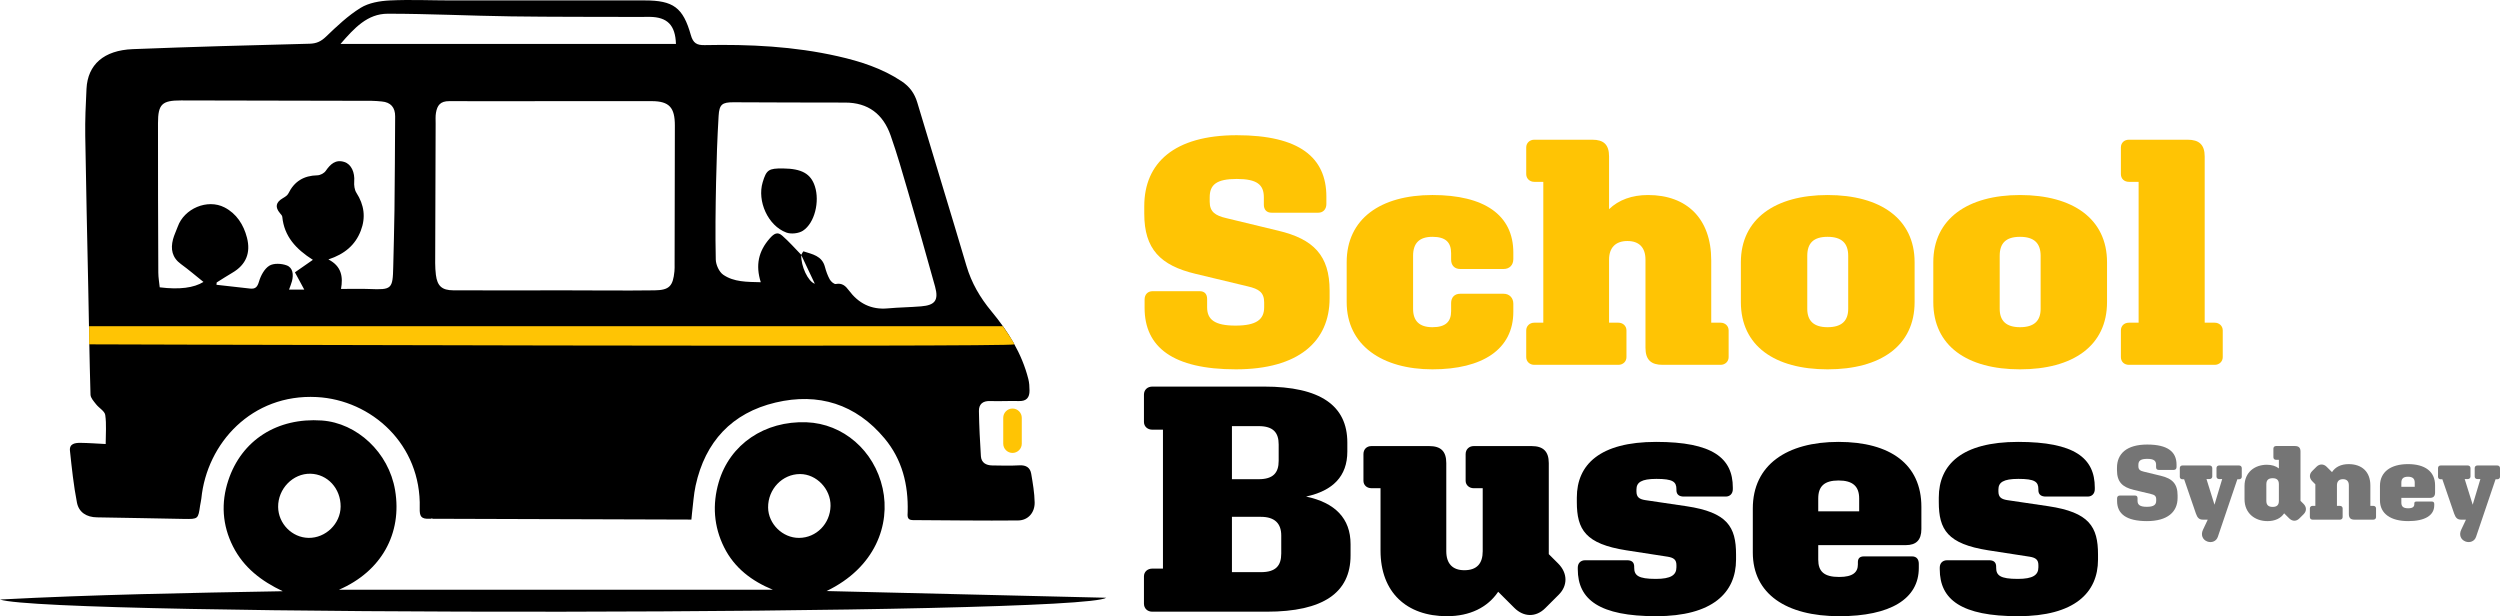
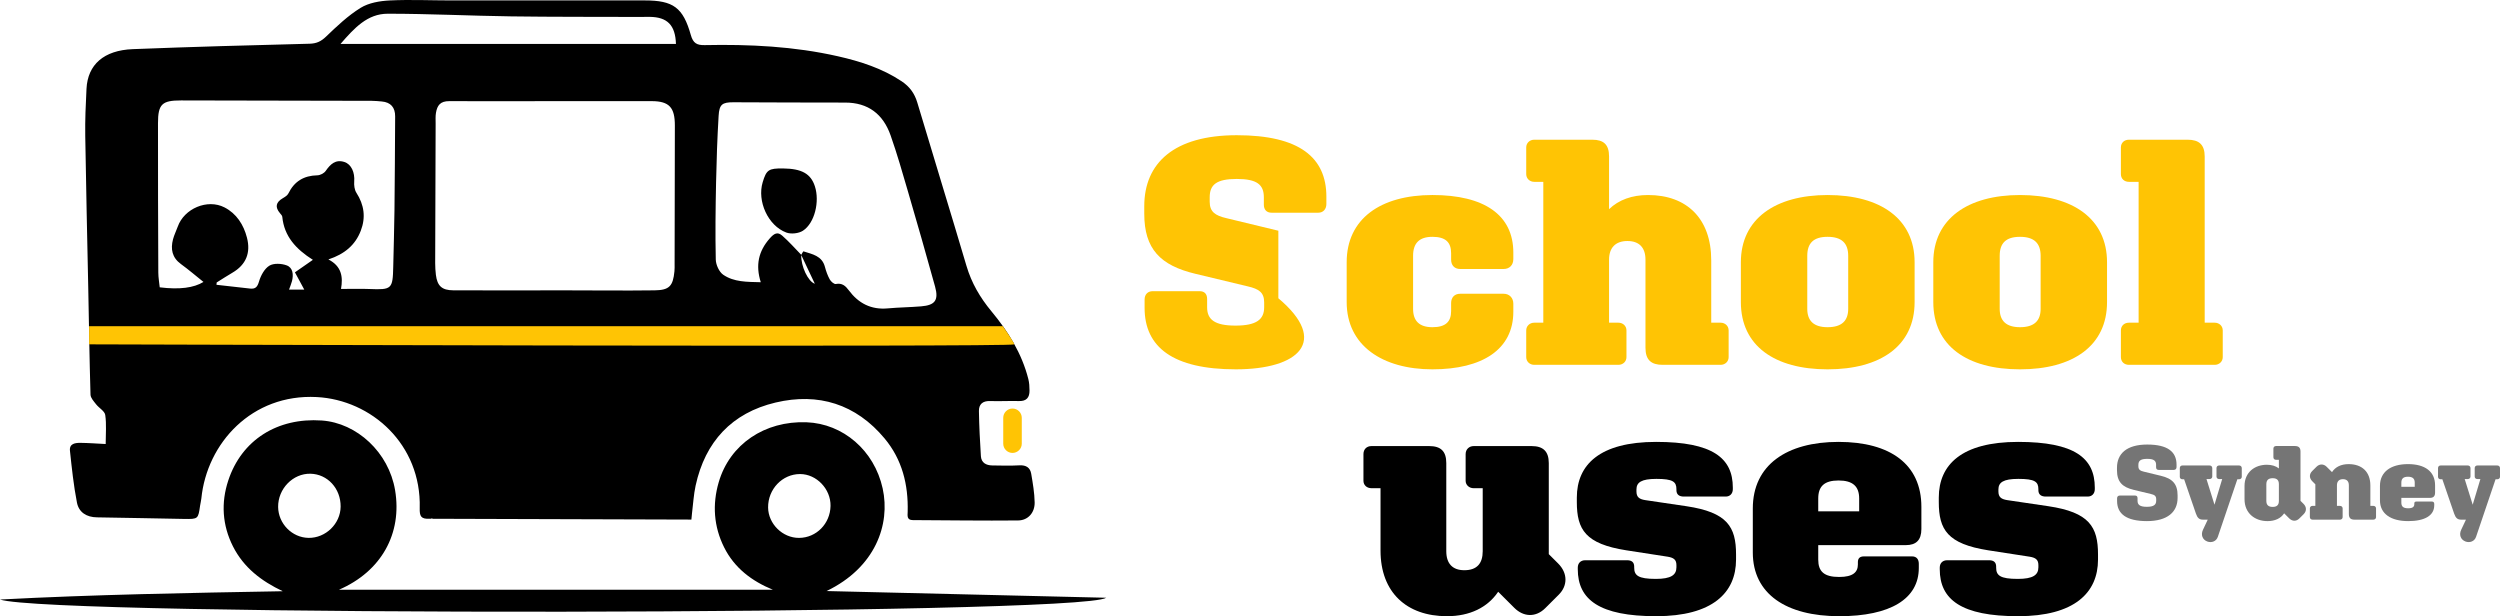
<svg xmlns="http://www.w3.org/2000/svg" width="284" height="70" viewBox="0 0 284 70" fill="none">
  <g clip-path="url(#clip0_29_3022)">
    <path d="M8.74 57.089C8.955 58.199 9.826 58.757 11.024 58.771C14.322 58.812 17.62 58.899 20.918 58.951C22.514 58.977 22.513 58.959 22.731 57.438C22.771 57.167 22.845 56.901 22.873 56.629C23.503 50.329 28.625 44.725 35.972 45.105C42.194 45.427 47.879 50.482 47.68 57.724C47.655 58.665 47.828 58.98 48.833 58.931L78.542 59.024L78.609 58.333C78.745 57.252 78.799 56.189 79.022 55.164C80.108 50.175 83.146 46.905 88.102 45.729C92.97 44.575 97.228 45.901 100.487 49.805C102.487 52.2 103.195 55.061 103.112 58.14C103.1 58.583 102.996 59.08 103.697 59.084C107.685 59.104 111.673 59.163 115.66 59.124C116.792 59.112 117.56 58.23 117.537 57.07C117.516 55.984 117.328 54.896 117.146 53.821C117.027 53.12 116.562 52.821 115.808 52.862C114.78 52.92 113.746 52.89 112.716 52.874C112.022 52.863 111.477 52.571 111.429 51.821C111.319 50.114 111.234 48.403 111.206 46.693C111.194 45.93 111.63 45.53 112.464 45.559C113.562 45.597 114.664 45.529 115.764 45.56C116.618 45.584 116.958 45.149 116.953 44.376C116.951 43.936 116.926 43.481 116.818 43.057C116.08 40.138 114.515 37.64 112.625 35.362C111.331 33.803 110.364 32.143 109.788 30.195C107.959 24.004 106.048 17.836 104.205 11.649C103.893 10.601 103.327 9.835 102.428 9.235C100.22 7.764 97.744 6.973 95.198 6.395C90.214 5.263 85.142 5.02 80.05 5.125C79.154 5.143 78.738 4.901 78.477 3.977C77.593 0.845 76.478 0.05 73.244 0.048C65.922 0.042 58.598 0.052 51.276 0.049C48.944 0.048 46.608 -0.062 44.283 0.05C43.156 0.105 41.898 0.317 40.967 0.891C39.528 1.779 38.264 2.983 37.033 4.164C36.466 4.708 35.95 4.947 35.169 4.967C28.474 5.139 21.778 5.318 15.087 5.582C11.791 5.712 9.967 7.341 9.827 10.076C9.736 11.856 9.657 13.641 9.684 15.423C9.77 21.183 9.91 26.942 10.025 32.7C10.106 36.745 10.162 40.79 10.282 44.834C10.293 45.207 10.658 45.594 10.918 45.929C11.249 46.355 11.89 46.697 11.955 47.14C12.11 48.196 12.005 49.289 12.005 50.441C10.995 50.391 10.073 50.32 9.149 50.309C8.547 50.303 7.859 50.386 7.947 51.211C8.156 53.176 8.363 55.151 8.74 57.089ZM91.023 28.972C91.534 30.053 92.046 31.135 92.565 32.235C91.789 31.983 90.974 30.228 91.023 28.972ZM81.345 20.748C81.397 18.216 81.483 15.682 81.635 13.155C81.713 11.857 82.043 11.617 83.311 11.618C87.535 11.624 91.758 11.665 95.982 11.653C98.638 11.645 100.326 12.977 101.172 15.378C101.908 17.469 102.518 19.605 103.139 21.733C104.189 25.334 105.228 28.94 106.224 32.556C106.65 34.106 106.226 34.669 104.647 34.801C103.384 34.907 102.113 34.917 100.851 35.032C98.957 35.205 97.522 34.459 96.418 32.972C96.055 32.481 95.664 32.122 94.952 32.262C94.756 32.301 94.394 31.985 94.262 31.746C94.017 31.303 93.841 30.809 93.711 30.315C93.379 29.052 92.272 28.879 91.276 28.554C91.238 28.542 91.11 28.804 91.021 28.948C90.31 28.21 89.625 27.443 88.859 26.768C88.324 26.297 87.938 26.522 87.446 27.08C86.167 28.529 85.81 30.115 86.424 32.061C84.843 32.022 83.376 32.046 82.163 31.214C81.693 30.891 81.326 30.083 81.312 29.486C81.246 26.576 81.287 23.661 81.345 20.748ZM49.525 12.816C49.67 11.98 50.005 11.482 51.044 11.489C54.961 11.516 58.88 11.489 62.798 11.489C62.798 11.509 62.798 11.529 62.798 11.489C65.296 11.489 67.794 11.486 70.291 11.486C71.54 11.486 72.789 11.486 74.038 11.489C76.05 11.494 76.665 12.234 76.664 14.259C76.661 19.506 76.647 24.754 76.635 30.001C76.635 30.275 76.644 30.552 76.616 30.824C76.452 32.49 76.045 32.959 74.375 32.982C70.904 33.029 67.433 32.982 63.961 32.982C59.803 32.981 55.644 33.008 51.485 32.98C50.202 32.971 49.677 32.489 49.517 31.224C49.406 30.346 49.439 29.447 49.441 28.557C49.451 23.72 49.47 18.884 49.488 14.048C49.49 13.637 49.456 13.217 49.525 12.816ZM48.999 58.848H49.176L48.999 58.891V58.848ZM44.049 1.559C48.716 1.558 53.381 1.795 58.049 1.86C62.856 1.927 67.665 1.907 72.473 1.924C72.92 1.926 73.366 1.91 73.813 1.916C75.806 1.94 76.72 2.851 76.788 4.989H38.684C40.262 3.17 41.744 1.559 44.049 1.559ZM17.948 13.983C17.951 11.824 18.408 11.406 20.575 11.409C27.793 11.422 35.013 11.436 42.232 11.454C42.609 11.455 42.985 11.495 43.362 11.527C44.4 11.617 44.894 12.211 44.889 13.226C44.869 16.793 44.852 20.359 44.811 23.926C44.786 26.051 44.718 28.176 44.672 30.302C44.617 32.843 44.508 32.933 41.958 32.831C40.933 32.789 39.904 32.824 38.739 32.824C38.987 31.436 38.798 30.238 37.304 29.471C39.145 28.865 40.36 27.839 40.985 26.21C41.567 24.696 41.372 23.273 40.487 21.9C40.267 21.556 40.206 21.041 40.239 20.617C40.319 19.597 39.917 18.656 39.119 18.401C38.113 18.081 37.531 18.653 36.997 19.419C36.813 19.683 36.377 19.91 36.051 19.916C34.522 19.947 33.439 20.595 32.763 21.971C32.65 22.202 32.368 22.375 32.129 22.515C31.329 22.981 31.22 23.527 31.81 24.224C31.914 24.347 32.054 24.489 32.068 24.632C32.283 26.841 33.607 28.291 35.543 29.518C34.793 30.04 34.14 30.495 33.504 30.937C33.847 31.57 34.171 32.17 34.564 32.897H32.835C32.962 32.538 33.093 32.239 33.172 31.928C33.353 31.206 33.287 30.416 32.568 30.147C31.978 29.926 31.088 29.881 30.596 30.184C30.037 30.529 29.623 31.305 29.426 31.974C29.241 32.605 29.018 32.852 28.397 32.78C27.128 32.634 25.859 32.494 24.591 32.352C24.599 32.264 24.607 32.176 24.615 32.088C25.208 31.719 25.793 31.335 26.397 30.983C27.965 30.068 28.498 28.71 28.054 26.995C27.673 25.522 26.868 24.262 25.5 23.559C23.549 22.558 20.916 23.701 20.191 25.748C20.02 26.229 19.783 26.691 19.654 27.184C19.364 28.296 19.545 29.263 20.556 29.998C21.44 30.641 22.271 31.356 23.114 32.029C22.023 32.701 20.386 32.919 18.144 32.64C18.09 32.099 17.987 31.531 17.984 30.962C17.96 25.302 17.94 19.643 17.948 13.983Z" fill="black" />
    <path d="M113.929 37.059H10.12V39.118C10.12 39.118 115.348 39.461 115.232 39.118C115.117 38.775 113.929 37.059 113.929 37.059Z" fill="#FFC404" />
    <path d="M93.898 67.142C99.433 64.481 101.173 59.583 100.27 55.483C99.319 51.171 95.777 48.127 91.621 47.97C86.876 47.791 82.902 50.462 81.644 54.789C80.914 57.302 81.075 59.806 82.262 62.181C83.44 64.54 85.424 66.019 87.796 66.993H38.507C43.326 64.909 45.707 60.603 44.882 55.686C44.162 51.389 40.547 48.047 36.554 47.769C31.522 47.419 27.446 49.977 25.929 54.589C25.098 57.113 25.244 59.647 26.465 62.068C27.685 64.487 29.703 66.018 32.122 67.163C21.387 67.356 10.687 67.543 -0.001 68.106C5.554 70.032 122.798 69.941 125.667 67.904C115.077 67.65 104.487 67.397 93.897 67.143L93.898 67.142ZM35.045 61.102C33.174 61.073 31.617 59.486 31.596 57.59C31.573 55.526 33.276 53.773 35.264 53.815C37.208 53.855 38.713 55.494 38.696 57.551C38.679 59.497 36.997 61.133 35.045 61.103V61.102ZM90.771 61.105C88.905 61.115 87.276 59.514 87.257 57.653C87.237 55.563 88.878 53.848 90.892 53.852C92.762 53.856 94.383 55.554 94.349 57.472C94.313 59.493 92.736 61.094 90.771 61.105Z" fill="black" />
    <path d="M89.324 26.416C89.866 26.619 90.732 26.524 91.214 26.209C92.556 25.332 93.129 22.891 92.574 21.174C92.109 19.735 91.085 19.159 88.949 19.136C87.317 19.119 87.068 19.287 86.641 20.703C85.994 22.846 87.238 25.638 89.324 26.416Z" fill="black" />
    <path d="M113.968 47.461V50.403C113.968 50.98 114.442 51.453 115.021 51.453C115.599 51.453 116.074 50.98 116.074 50.403V47.461C116.074 46.883 115.599 46.41 115.021 46.41C114.442 46.41 113.968 46.883 113.968 47.461Z" fill="#FFC404" />
-     <path d="M150.676 22.337V23.178C150.676 23.762 150.31 24.164 149.761 24.164H144.452C143.866 24.164 143.573 23.798 143.573 23.251V22.41C143.573 20.986 142.804 20.328 140.497 20.328C138.19 20.328 137.422 20.985 137.422 22.41V22.922C137.422 24.055 138.044 24.493 139.326 24.785L145.221 26.21C149.212 27.159 151.043 29.023 151.043 33.005V33.882C151.043 38.778 147.528 41.956 140.388 41.956C133.247 41.956 130.026 39.436 130.026 34.978V34.029C130.026 33.444 130.392 33.079 130.941 33.079H136.286C136.835 33.079 137.129 33.408 137.129 33.956V34.906C137.129 36.295 137.971 36.989 140.351 36.989C142.731 36.989 143.609 36.295 143.609 34.906V34.358C143.609 33.225 143.023 32.824 141.742 32.531L135.81 31.107C131.819 30.157 129.988 28.294 129.988 24.275V23.434C129.988 18.502 133.393 15.36 140.497 15.36C147.601 15.36 150.676 17.881 150.676 22.338V22.337Z" fill="#FFC404" />
+     <path d="M150.676 22.337V23.178C150.676 23.762 150.31 24.164 149.761 24.164H144.452C143.866 24.164 143.573 23.798 143.573 23.251V22.41C143.573 20.986 142.804 20.328 140.497 20.328C138.19 20.328 137.422 20.985 137.422 22.41V22.922C137.422 24.055 138.044 24.493 139.326 24.785L145.221 26.21V33.882C151.043 38.778 147.528 41.956 140.388 41.956C133.247 41.956 130.026 39.436 130.026 34.978V34.029C130.026 33.444 130.392 33.079 130.941 33.079H136.286C136.835 33.079 137.129 33.408 137.129 33.956V34.906C137.129 36.295 137.971 36.989 140.351 36.989C142.731 36.989 143.609 36.295 143.609 34.906V34.358C143.609 33.225 143.023 32.824 141.742 32.531L135.81 31.107C131.819 30.157 129.988 28.294 129.988 24.275V23.434C129.988 18.502 133.393 15.36 140.497 15.36C147.601 15.36 150.676 17.881 150.676 22.338V22.337Z" fill="#FFC404" />
    <path d="M160.526 35.087C160.526 36.439 161.221 37.17 162.723 37.17C164.225 37.17 164.847 36.548 164.847 35.343V34.43C164.847 33.773 165.25 33.371 165.872 33.371H170.816C171.474 33.371 171.914 33.846 171.914 34.504V35.416C171.914 39.691 168.4 41.956 162.723 41.956C157.047 41.956 152.983 39.252 152.983 34.32V29.79C152.983 24.858 156.828 22.154 162.723 22.154C168.619 22.154 171.914 24.419 171.914 28.694V29.424C171.914 30.118 171.475 30.557 170.816 30.557H165.872C165.25 30.557 164.847 30.155 164.847 29.497V28.767C164.847 27.525 164.224 26.903 162.723 26.903C161.222 26.903 160.526 27.634 160.526 29.059V35.087Z" fill="#FFC404" />
    <path d="M183.85 41.445H174.293C173.781 41.445 173.379 41.079 173.379 40.568V37.536C173.379 37.024 173.781 36.658 174.293 36.658H175.319V20.657H174.293C173.781 20.657 173.379 20.291 173.379 19.78V16.748C173.379 16.236 173.781 15.871 174.293 15.871H180.885C182.166 15.871 182.789 16.419 182.789 17.771V23.762C183.888 22.703 185.389 22.155 187.219 22.155C191.613 22.155 194.396 24.822 194.396 29.571V36.658H195.458C195.97 36.658 196.373 37.024 196.373 37.536V40.568C196.373 41.079 195.97 41.445 195.458 41.445H188.867C187.585 41.445 186.926 40.897 186.926 39.508V29.498C186.926 28.146 186.231 27.379 184.876 27.379C183.521 27.379 182.789 28.146 182.789 29.498V36.658H183.851C184.363 36.658 184.766 37.024 184.766 37.536V40.568C184.766 41.079 184.363 41.445 183.851 41.445H183.85Z" fill="#FFC404" />
    <path d="M207.613 22.155C213.618 22.155 217.499 24.859 217.499 29.791V34.321C217.499 39.29 213.618 41.957 207.613 41.957C201.608 41.957 197.763 39.29 197.763 34.321V29.791C197.763 24.859 201.681 22.155 207.613 22.155ZM207.613 37.17C209.224 37.17 209.956 36.439 209.956 35.087V29.059C209.956 27.635 209.224 26.903 207.613 26.903C206.002 26.903 205.306 27.634 205.306 29.059V35.087C205.306 36.439 206.038 37.17 207.613 37.17Z" fill="#FFC404" />
    <path d="M229.473 22.155C235.478 22.155 239.359 24.859 239.359 29.791V34.321C239.359 39.29 235.478 41.957 229.473 41.957C223.467 41.957 219.623 39.29 219.623 34.321V29.791C219.623 24.859 223.541 22.155 229.473 22.155ZM229.473 37.17C231.084 37.17 231.816 36.439 231.816 35.087V29.059C231.816 27.635 231.084 26.903 229.473 26.903C227.861 26.903 227.166 27.634 227.166 29.059V35.087C227.166 36.439 227.898 37.17 229.473 37.17Z" fill="#FFC404" />
    <path d="M241.849 41.445C241.299 41.445 240.934 41.079 240.934 40.568V37.536C240.934 37.024 241.3 36.658 241.849 36.658H242.947V20.657H241.849C241.299 20.657 240.934 20.291 240.934 19.78V16.748C240.934 16.236 241.3 15.871 241.849 15.871H248.512C249.794 15.871 250.453 16.419 250.453 17.771V36.658H251.589C252.101 36.658 252.504 37.024 252.504 37.536V40.568C252.504 41.079 252.101 41.445 251.589 41.445H241.849H241.849Z" fill="#FFC404" />
-     <path d="M143.903 69.489H130.904C130.355 69.489 129.953 69.123 129.953 68.576V65.47C129.953 64.959 130.355 64.593 130.904 64.593H132.112V48.811H130.904C130.355 48.811 129.953 48.445 129.953 47.934V44.828C129.953 44.28 130.355 43.916 130.904 43.916H143.61C149.981 43.916 153.057 46.071 153.057 50.272V51.295C153.057 54.108 151.409 55.752 148.37 56.409C151.665 57.103 153.424 58.893 153.424 61.816V63.095C153.424 67.333 150.311 69.488 143.904 69.488L143.903 69.489ZM139.948 54.437H142.987C144.635 54.437 145.257 53.706 145.257 52.354V50.491C145.257 49.139 144.634 48.408 142.987 48.408H139.948V54.437ZM143.243 64.996C144.927 64.996 145.55 64.265 145.55 62.877V60.831C145.55 59.479 144.818 58.712 143.243 58.712H139.948V64.996H143.243Z" fill="black" />
    <path d="M170.193 67.224C168.985 69.014 166.971 70 164.371 70C159.794 70 156.828 67.296 156.828 62.547V55.46H155.803C155.254 55.46 154.888 55.094 154.888 54.619V51.587C154.888 51.039 155.254 50.674 155.803 50.674H162.357C163.676 50.674 164.298 51.259 164.298 52.611V62.621C164.298 64.009 164.994 64.777 166.349 64.777C167.776 64.777 168.436 64.009 168.436 62.621V55.461H167.411C166.898 55.461 166.496 55.095 166.496 54.62V51.588C166.496 51.04 166.898 50.675 167.411 50.675H174.002C175.283 50.675 175.942 51.26 175.942 52.612V62.951L177.004 64.01C178.103 65.106 178.103 66.531 177.077 67.554L175.54 69.088C174.478 70.148 173.086 70.111 172.025 69.051L170.194 67.225L170.193 67.224Z" fill="black" />
    <path d="M197.215 63.57C197.215 67.334 194.541 70 188.134 70C181.727 70 179.236 68.137 179.236 64.666V64.484C179.236 63.973 179.566 63.644 180.079 63.644H184.839C185.352 63.644 185.645 63.863 185.645 64.374V64.484C185.645 65.361 186.084 65.763 188.098 65.763C189.819 65.763 190.442 65.325 190.442 64.448V64.192C190.442 63.57 190.112 63.351 189.453 63.242L184.73 62.512C180.116 61.781 179.128 60.173 179.128 57.032V56.52C179.128 52.793 181.728 50.199 188.135 50.199C194.542 50.199 196.849 52.026 196.849 55.387V55.57C196.849 56.081 196.519 56.41 196.043 56.41H191.283C190.77 56.41 190.441 56.191 190.441 55.68V55.57C190.441 54.729 190.038 54.401 188.171 54.401C186.45 54.401 185.901 54.802 185.901 55.606V55.825C185.901 56.483 186.231 56.703 186.889 56.812L191.576 57.505C196.226 58.199 197.215 59.844 197.215 62.986V63.57Z" fill="black" />
    <path d="M208.932 70C202.927 70 199.119 67.48 199.119 62.767V57.761C199.119 52.829 202.963 50.199 208.858 50.199C214.753 50.199 218.269 52.756 218.269 57.579V60.099C218.269 61.341 217.682 61.926 216.511 61.926H206.552V63.57C206.552 64.922 207.21 65.543 208.932 65.543C210.506 65.543 211.056 64.995 211.056 64.118V63.863C211.056 63.461 211.238 63.206 211.751 63.206H217.207C217.719 63.206 217.976 63.535 217.976 64.046V64.521C217.976 68.028 214.753 70.001 208.932 70.001V70ZM206.552 58.09H211.202V56.629C211.202 55.241 210.469 54.583 208.858 54.583C207.247 54.583 206.552 55.241 206.552 56.629V58.09Z" fill="black" />
    <path d="M238.334 63.57C238.334 67.334 235.661 70 229.254 70C222.846 70 220.356 68.137 220.356 64.666V64.484C220.356 63.973 220.685 63.644 221.198 63.644H225.958C226.471 63.644 226.764 63.863 226.764 64.374V64.484C226.764 65.361 227.203 65.763 229.218 65.763C230.938 65.763 231.561 65.325 231.561 64.448V64.192C231.561 63.57 231.231 63.351 230.573 63.242L225.849 62.512C221.236 61.781 220.247 60.173 220.247 57.032V56.52C220.247 52.793 222.847 50.199 229.254 50.199C235.662 50.199 237.969 52.026 237.969 55.387V55.57C237.969 56.081 237.639 56.41 237.163 56.41H232.403C231.89 56.41 231.56 56.191 231.56 55.68V55.57C231.56 54.729 231.158 54.401 229.29 54.401C227.57 54.401 227.02 54.802 227.02 55.606V55.825C227.02 56.483 227.35 56.703 228.009 56.812L232.696 57.505C237.346 58.199 238.334 59.844 238.334 62.986V63.57Z" fill="black" />
    <path d="M247.255 52.783V53.058C247.255 53.25 247.136 53.381 246.955 53.381H245.219C245.027 53.381 244.932 53.262 244.932 53.082V52.807C244.932 52.342 244.68 52.126 243.926 52.126C243.172 52.126 242.92 52.342 242.92 52.807V52.974C242.92 53.344 243.124 53.487 243.543 53.583L245.471 54.049C246.776 54.36 247.374 54.969 247.374 56.271V56.558C247.374 58.159 246.225 59.198 243.89 59.198C241.555 59.198 240.501 58.374 240.501 56.916V56.605C240.501 56.414 240.621 56.295 240.801 56.295H242.549C242.729 56.295 242.824 56.402 242.824 56.581V56.892C242.824 57.346 243.1 57.573 243.878 57.573C244.656 57.573 244.944 57.346 244.944 56.892V56.713C244.944 56.342 244.753 56.211 244.333 56.115L242.393 55.649C241.087 55.339 240.489 54.729 240.489 53.416V53.141C240.489 51.528 241.603 50.5 243.926 50.5C246.249 50.5 247.255 51.324 247.255 52.782V52.783Z" fill="black" fill-opacity="0.54" />
    <path d="M250.751 61.516C250.2 61.313 249.985 60.752 250.261 60.178L250.8 59.032H250.249C249.83 59.032 249.626 58.828 249.459 58.35L248.117 54.444H247.913C247.745 54.444 247.626 54.325 247.626 54.169V53.177C247.626 52.998 247.745 52.879 247.913 52.879H251.015C251.183 52.879 251.314 52.998 251.314 53.177V54.133C251.314 54.3 251.183 54.42 251.015 54.42H250.656L251.566 57.335L252.44 54.42H252.092C251.912 54.42 251.793 54.301 251.793 54.133V53.177C251.793 52.998 251.912 52.879 252.092 52.879H254.367C254.534 52.879 254.666 52.998 254.666 53.177V54.169C254.666 54.324 254.535 54.444 254.367 54.444H254.163L251.948 60.979C251.78 61.492 251.242 61.696 250.751 61.517V61.516Z" fill="black" fill-opacity="0.54" />
    <path d="M259.479 58.315C259.096 58.889 258.437 59.199 257.588 59.199C256.163 59.199 254.978 58.315 254.978 56.703V55.209C254.978 53.645 256.139 52.796 257.516 52.796C258.067 52.796 258.534 52.939 258.881 53.214V52.234H258.558C258.378 52.234 258.258 52.115 258.258 51.947V50.956C258.258 50.789 258.378 50.669 258.558 50.669H260.701C261.12 50.669 261.336 50.848 261.336 51.29V56.893L261.683 57.24C262.042 57.598 262.042 58.064 261.695 58.41L261.204 58.9C260.857 59.246 260.402 59.234 260.055 58.888L259.48 58.314L259.479 58.315ZM257.456 55.005V56.904C257.456 57.346 257.672 57.585 258.175 57.585C258.677 57.585 258.881 57.346 258.881 56.904V55.005C258.881 54.551 258.665 54.324 258.175 54.324C257.684 54.324 257.456 54.551 257.456 55.005Z" fill="black" fill-opacity="0.54" />
    <path d="M265.825 59.032H262.7C262.532 59.032 262.4 58.912 262.4 58.745V57.753C262.4 57.586 262.532 57.466 262.7 57.466H263.023V55.017L262.676 54.67C262.317 54.312 262.317 53.858 262.664 53.512L263.155 53.023C263.502 52.676 263.968 52.688 264.304 53.023L264.915 53.632C265.298 53.046 265.944 52.724 266.806 52.724C268.315 52.724 269.273 53.595 269.273 55.149V57.467H269.62C269.787 57.467 269.919 57.586 269.919 57.754V58.745C269.919 58.912 269.788 59.032 269.62 59.032H267.465C267.046 59.032 266.83 58.853 266.83 58.399V55.126C266.83 54.684 266.602 54.433 266.159 54.433C265.717 54.433 265.477 54.684 265.477 55.126V57.468H265.824C265.992 57.468 266.124 57.587 266.124 57.755V58.746C266.124 58.913 265.992 59.033 265.824 59.033L265.825 59.032Z" fill="black" fill-opacity="0.54" />
    <path d="M273.572 59.198C271.608 59.198 270.363 58.374 270.363 56.833V55.196C270.363 53.583 271.62 52.723 273.548 52.723C275.475 52.723 276.625 53.559 276.625 55.136V55.96C276.625 56.366 276.433 56.558 276.05 56.558H272.793V57.096C272.793 57.538 273.009 57.741 273.572 57.741C274.086 57.741 274.266 57.561 274.266 57.275V57.192C274.266 57.061 274.326 56.977 274.494 56.977H276.278C276.446 56.977 276.53 57.084 276.53 57.252V57.406C276.53 58.553 275.476 59.198 273.572 59.198H273.572ZM272.793 55.304H274.314V54.826C274.314 54.373 274.074 54.157 273.548 54.157C273.021 54.157 272.793 54.373 272.793 54.826V55.304Z" fill="black" fill-opacity="0.54" />
    <path d="M280.085 61.516C279.533 61.313 279.319 60.752 279.594 60.178L280.133 59.032H279.582C279.163 59.032 278.959 58.828 278.792 58.35L277.451 54.444H277.247C277.079 54.444 276.959 54.325 276.959 54.169V53.177C276.959 52.998 277.079 52.879 277.247 52.879H280.348C280.516 52.879 280.648 52.998 280.648 53.177V54.133C280.648 54.3 280.516 54.42 280.348 54.42H279.989L280.899 57.335L281.773 54.42H281.426C281.246 54.42 281.126 54.301 281.126 54.133V53.177C281.126 52.998 281.246 52.879 281.426 52.879H283.7C283.868 52.879 284 52.998 284 53.177V54.169C284 54.324 283.868 54.444 283.7 54.444H283.496L281.282 60.979C281.114 61.492 280.575 61.696 280.085 61.517V61.516Z" fill="black" fill-opacity="0.54" />
  </g>
  <defs>
    <clipPath id="clip0_29_3022">
      <rect width="284" height="70" fill="white" />
    </clipPath>
  </defs>
</svg>